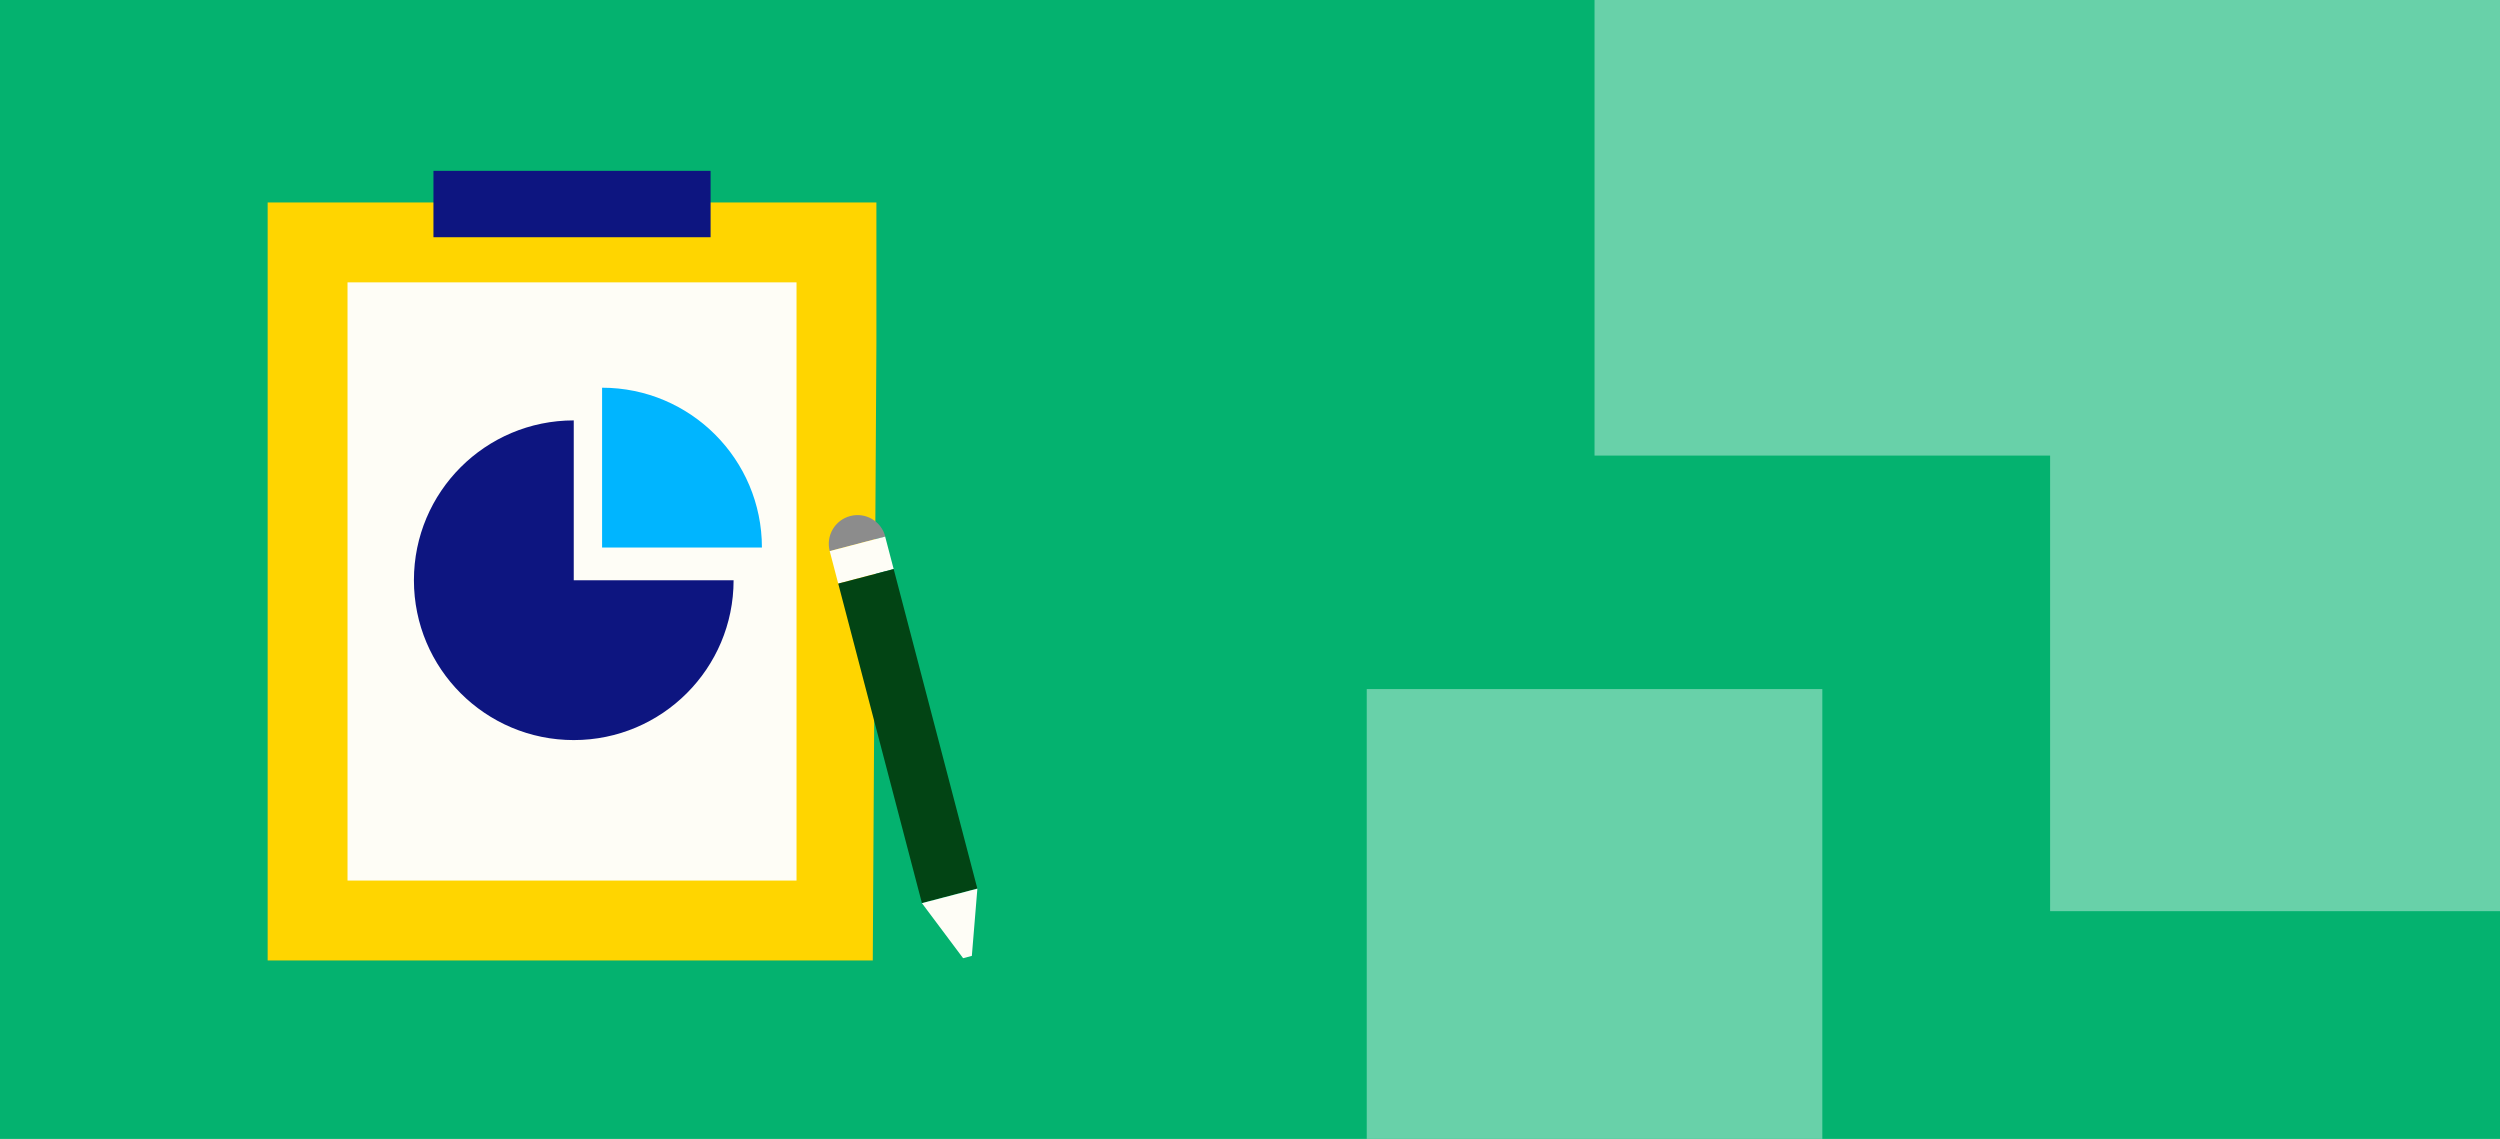
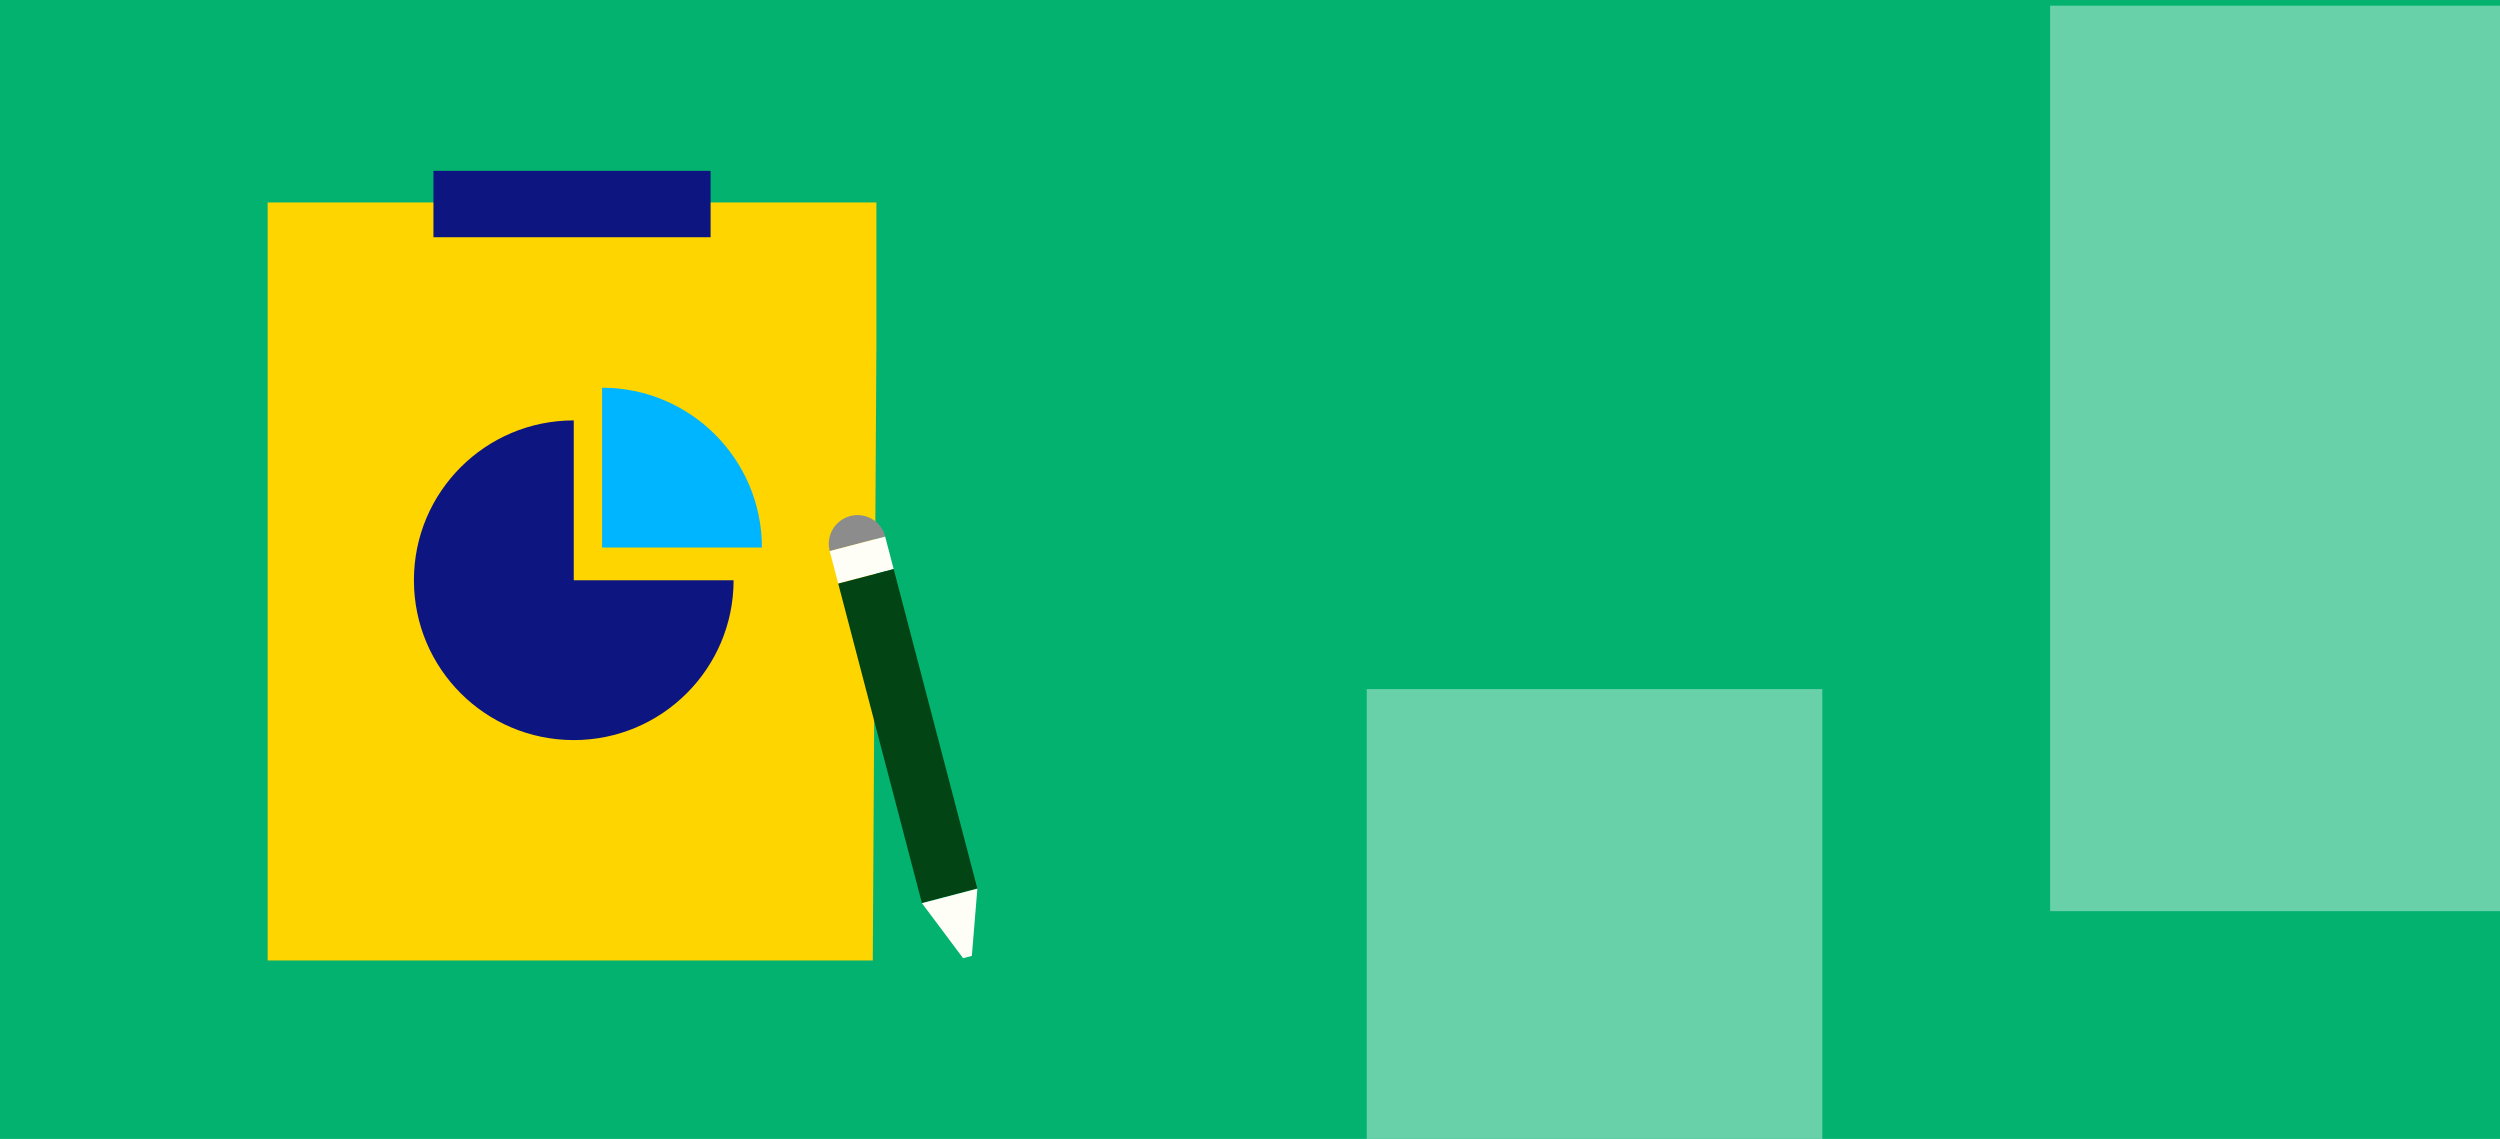
<svg xmlns="http://www.w3.org/2000/svg" width="439" height="200" viewBox="0 0 439 200" fill="none">
  <rect width="439" height="200" fill="#04B26F" />
-   <rect x="280" width="159" height="80" fill="#68D1A9" />
  <rect x="439" y="1" width="159" height="79" transform="rotate(90 439 1)" fill="#68D1A9" />
  <rect x="320" y="121" width="79" height="80" transform="rotate(90 320 121)" fill="#68D1A9" />
  <path d="M153.896 60.33V35.556H124.781H76.115H47V168.653H153.259" fill="#FFD500" />
-   <path d="M139.87 49.582H61.026V154.626H139.87V49.582Z" fill="#FEFDF6" />
  <path d="M124.781 30H76.114V41.658H124.781V30Z" fill="#0D1580" />
  <path d="M145.699 96.773C144.997 94.093 146.597 91.324 149.3 90.616C152.003 89.908 154.749 91.514 155.457 94.218" fill="#8C8C8C" />
  <path d="M155.433 94.223L145.698 96.773L147.192 102.476L156.927 99.927L155.433 94.223Z" fill="#FEFDF6" />
  <path d="M156.929 99.927L147.193 102.477L161.886 158.575L171.621 156.025L156.929 99.927Z" fill="#024414" />
  <path d="M161.892 158.597L169.121 168.257L170.656 167.855L171.627 156.048" fill="#FEFDF6" />
  <g clip-path="url(#clip0_266_504)">
    <path d="M128.819 101.89C128.819 117.386 116.248 129.958 100.751 129.958C85.255 129.958 72.684 117.413 72.684 101.89C72.684 86.367 85.255 73.822 100.751 73.822V101.89H128.819Z" fill="#0D1580" />
    <path d="M133.793 96.151H105.726V68.083C121.222 68.083 133.793 80.655 133.793 96.151Z" fill="#00B5FF" />
  </g>
  <defs>
    <clipPath id="clip0_266_504">
      <rect width="61.11" height="61.875" fill="white" transform="translate(72.684 68.083)" />
    </clipPath>
  </defs>
</svg>